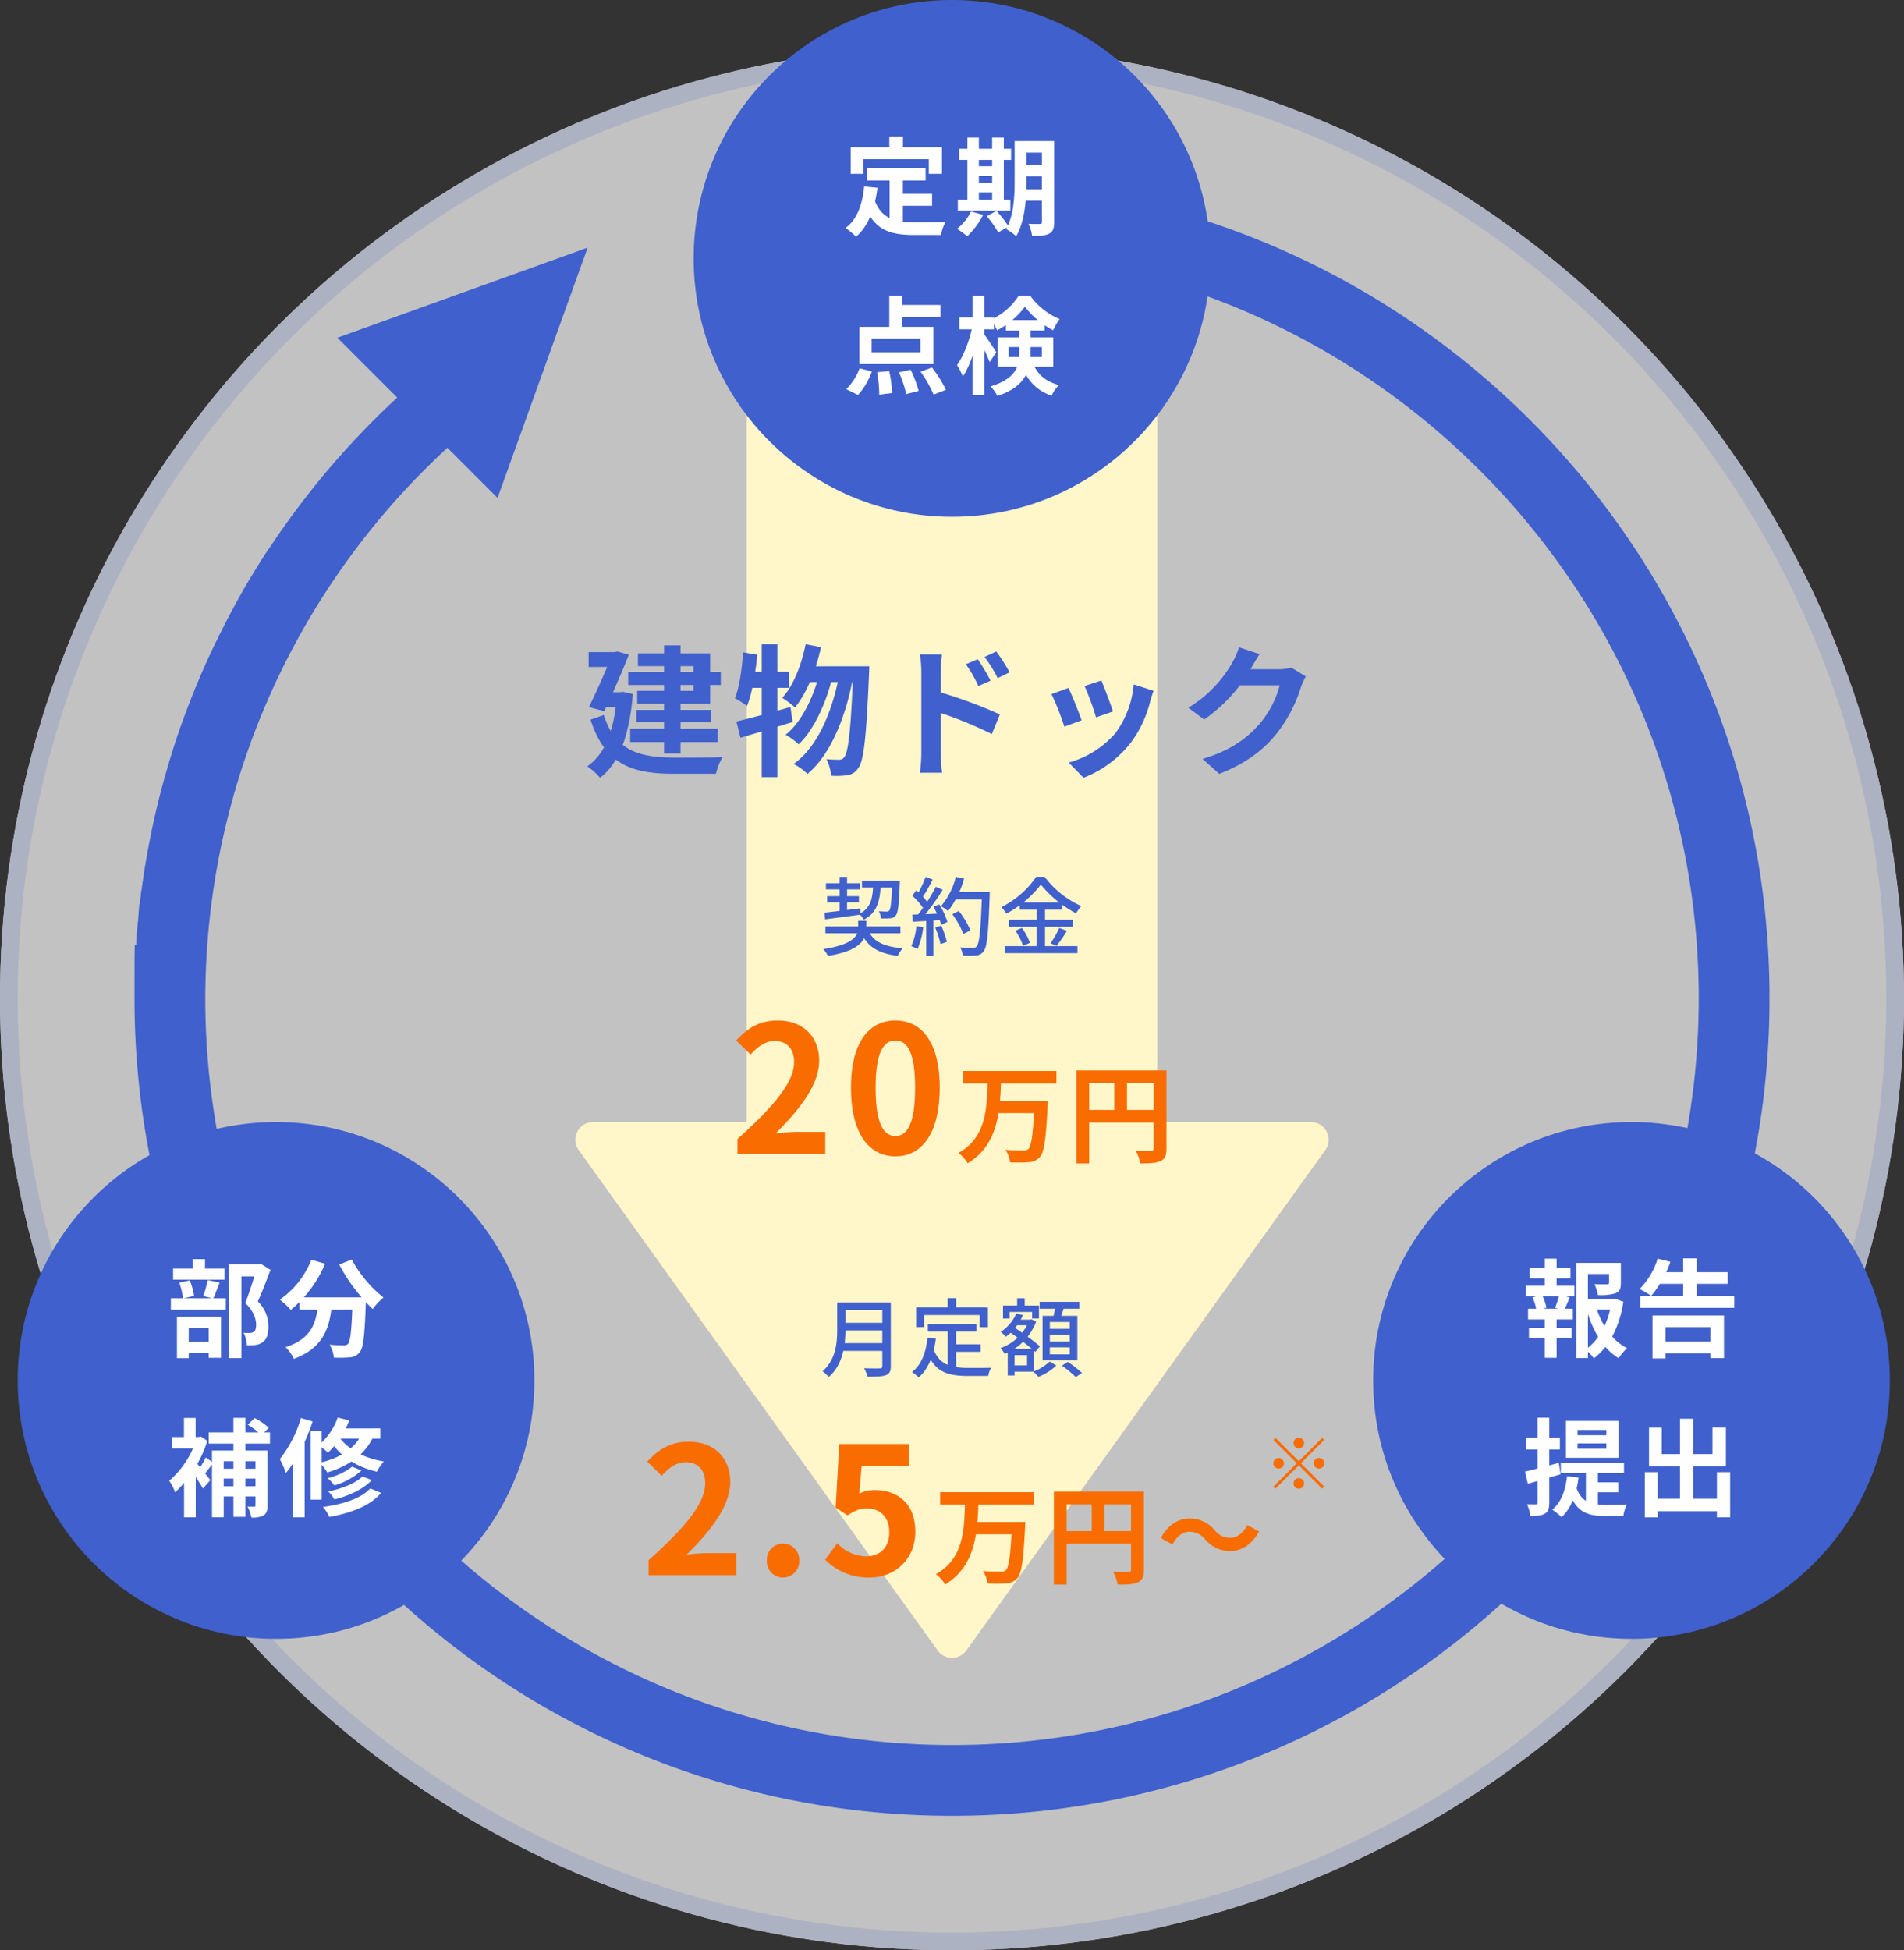
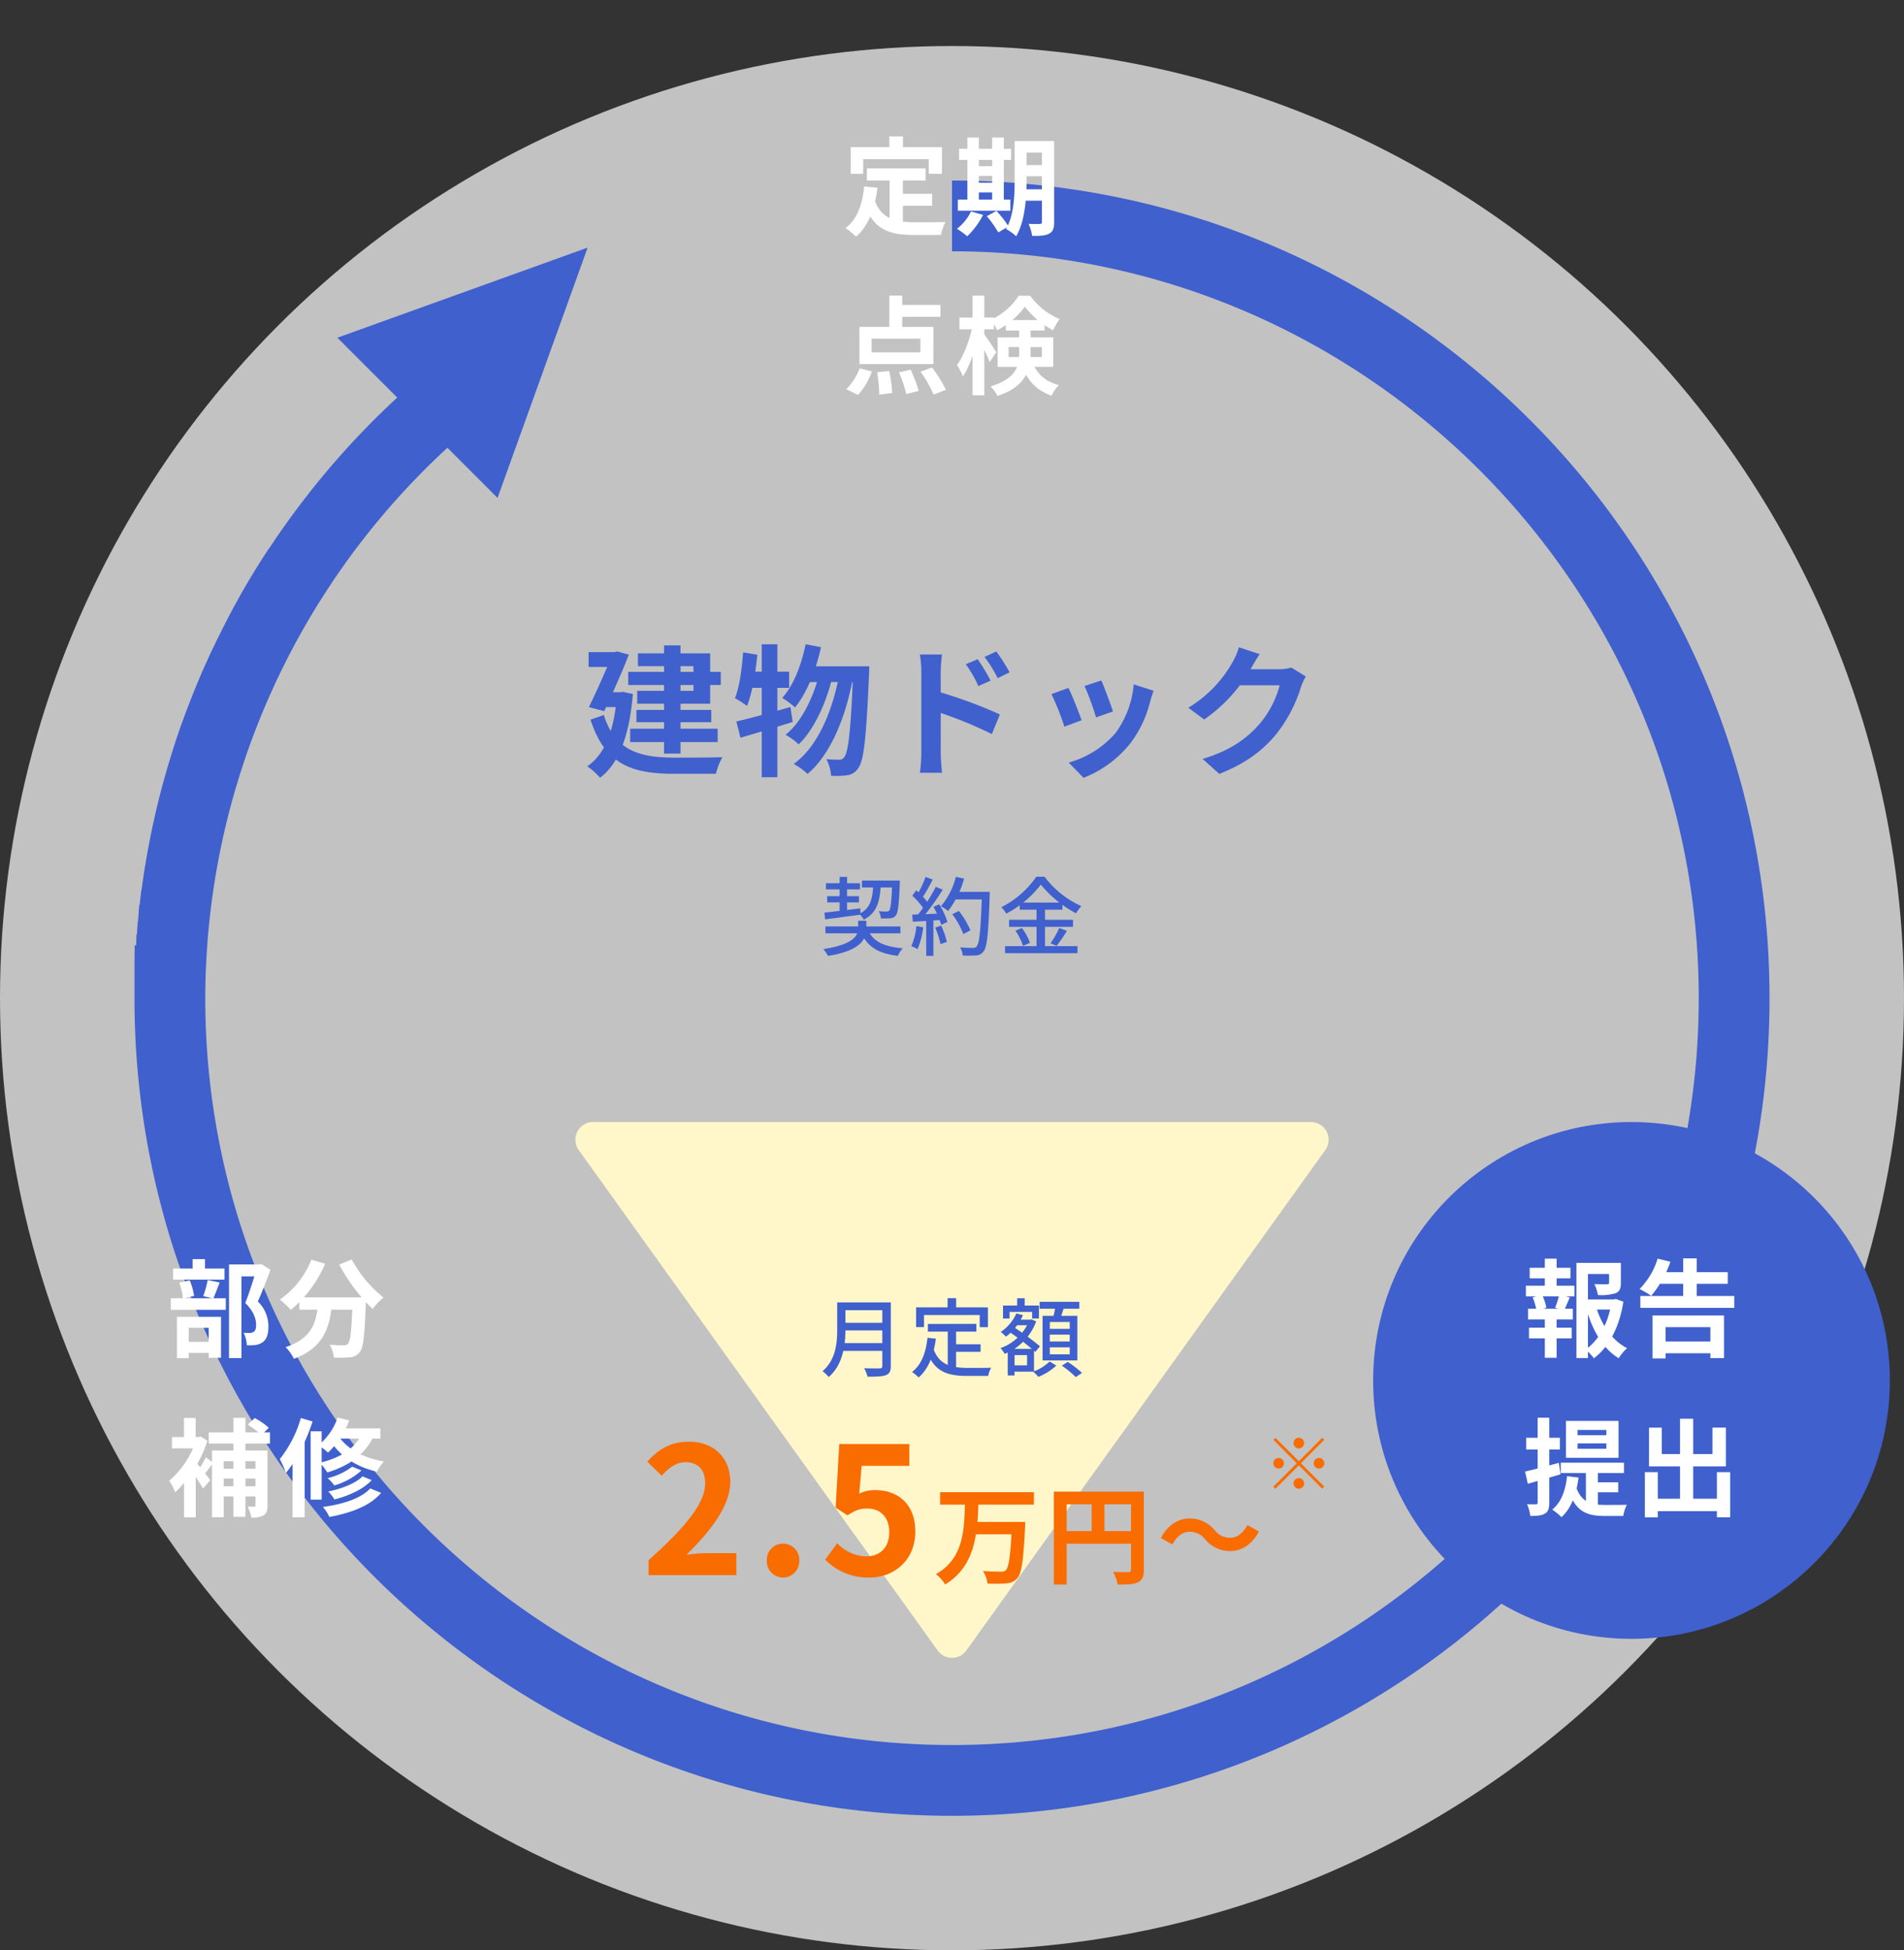
<svg xmlns="http://www.w3.org/2000/svg" width="538" height="551" viewBox="0 0 538 551">
  <rect x="0" y="0" width="538" height="551" fill="#333333" stroke="none" />
  <g id="グループ_30487" data-name="グループ 30487" transform="translate(-691 -2225)">
    <g id="楕円形_39" data-name="楕円形 39" transform="translate(691 2238)" fill="#fff" stroke="#e1e8ff" stroke-width="5" opacity="0.7">
      <circle cx="269" cy="269" r="269" stroke="none" />
-       <circle cx="269" cy="269" r="266.5" fill="none" />
    </g>
-     <rect id="長方形_34356" data-name="長方形 34356" width="116" height="217" transform="translate(902 2325)" fill="#fff7c9" />
    <path id="パス_54171" data-name="パス 54171" d="M231,0C358.578,0,462,103.422,462,231S358.578,462,231,462,0,358.578,0,231H0c0-.033,0-.071,0-.1v-.034c0-.023,0-.047,0-.07s0-.024,0-.039,0-.048,0-.066,0-.023,0-.039,0-.046,0-.069,0-.02,0-.036c0-.065,0-.142,0-.208,0-.016,0-.014,0-.029s0-.052,0-.076c0-.008,0-.028,0-.036s0-.05,0-.069v-.038c0-.023,0-.05,0-.073v-.031c0-.033,0-.069,0-.1v0c0-.033,0-.069,0-.1,0-.016,0-.019,0-.035s0-.047,0-.071v-.038c0-.019,0-.05,0-.069v-.109c0-.016,0-.016,0-.032,0-.065,0-.141,0-.206v-.211c0-.016,0-.023,0-.039s0-.048,0-.071,0-.018,0-.033c0-.065,0-.143,0-.208v-.14c0-.019,0-.05,0-.069V228.3c0-.033,0-.068,0-.1h0v-.1c0-.016,0-.014,0-.029s0-.053,0-.076c0-.008,0-.027,0-.035v-.068c0-.016,0-.025,0-.04V227.5c0-.023,0-.04,0-.064v-.045c0-.019,0-.043,0-.062v-.11c0-.016,0-.018,0-.034,0-.065,0-.141,0-.206v-.352c0-.033,0-.071,0-.1h0l0-.1v-.352c0-.065,0-.14,0-.205,0-.016,0-.019,0-.035l0-.07v-.248l0-.1v0l0-.1v-.03l0-.074v-.036l0-.071v-.033l0-.077c0-.015,0-.014,0-.029,0-.065,0-.142.005-.207v-.032l0-.073v-.036l0-.068V224.5l0-.07V224.4l0-.1h0l0-.1v-.033l0-.07v-.042l0-.062v-.042l0-.064v-.041l0-.09v-.011l0-.1V223.6l0-.069v-.038l0-.065v-.041l0-.071v-.031l0-.1v0l0-.1v-.033l0-.069v-.043l0-.062v-.04l0-.069v-.036l0-.09v-.016l0-.1v-.036l0-.07v-.036l0-.068v-.038l0-.071v-.033l0-.1h0l0-.1v-.031l0-.071,0-.04,0-.065v-.038l0-.071v-.034l0-.1v-.005l0-.1v-.033l0-.071,0-.037,0-.066,0-.039,0-.069v-.035l.009-.206v-.03l0-.073,0-.038,0-.067,0-.035,0-.072v-.033l0-.093v-.01l0-.1,0-.038,0-.067,0-.039,0-.064,0-.04,0-.069,0-.033.01-.206v-.03l0-.073,0-.038,0-.065,0-.038,0-.07,0-.034,0-.1v0l.005-.1v-.029l0-.075,0-.036,0-.065,0-.042,0-.066,0-.036,0-.1v-.006l.005-.1,0-.04,0-.062,0-.044,0-.06,0-.042,0-.065,0-.039,0-.084v-.023l.005-.095,0-.04,0-.063,0-.042,0-.062,0-.041,0-.065,0-.038,0-.087v-.015l.006-.1,0-.035,0-.067,0-.043,0-.06,0-.042,0-.063,0-.04.005-.087v-.014l.006-.1,0-.038,0-.064,0-.044,0-.057,0-.047,0-.057,0-.044,0-.08,0-.025.006-.1,0-.035,0-.067,0-.041,0-.063,0-.038,0-.068,0-.037L.479,216v-.022l.006-.1,0-.038,0-.065,0-.041,0-.061,0-.042,0-.064,0-.037.006-.089v-.013l.007-.1,0-.036,0-.066,0-.041,0-.063,0-.04,0-.063,0-.042.006-.082v-.018l.007-.1,0-.035,0-.068,0-.04,0-.061,0-.043,0-.062,0-.04.006-.081,0-.023.007-.1,0-.038,0-.063,0-.045,0-.06,0-.04,0-.068,0-.036.006-.084v-.017l.007-.1,0-.035.005-.069,0-.037,0-.066,0-.038.005-.069,0-.033.007-.093v-.009l.008-.1,0-.031.005-.071,0-.038L.7,212.92l0-.037.005-.069,0-.035.008-.1h0l.008-.1,0-.029.006-.074,0-.035.005-.067,0-.037.006-.072,0-.029.017-.206,0-.024.006-.077,0-.036.006-.068,0-.035.006-.074,0-.03.017-.2,0-.033.006-.071,0-.036.006-.067,0-.037.006-.074,0-.028.009-.1h0l.009-.1,0-.028.006-.074,0-.037.006-.067,0-.035.006-.069,0-.035.018-.2,0-.029.007-.074,0-.034.006-.066,0-.039.006-.067,0-.035.008-.09v-.012l.009-.1,0-.035.006-.065,0-.044.005-.059,0-.042.006-.063,0-.04L1,209.406l0-.019.009-.1,0-.037.006-.065,0-.04.006-.061,0-.041.006-.068,0-.033.009-.09v-.012l.01-.1,0-.032.007-.068,0-.041.006-.062,0-.039.006-.065,0-.038.008-.084,0-.016.01-.1,0-.034.007-.069,0-.037.006-.062,0-.043.006-.063,0-.037.009-.1v0l.01-.1,0-.028.007-.073,0-.035.007-.071,0-.029.008-.078,0-.027.021-.2,0-.034.007-.07,0-.035.007-.066,0-.039.007-.068,0-.033.009-.087,0-.014.01-.1,0-.032.007-.07,0-.039.007-.062,0-.041.007-.061,0-.041.009-.08,0-.019.011-.1,0-.031.008-.072,0-.035.007-.065,0-.04.007-.065,0-.037.01-.088v-.012l.011-.1,0-.033.007-.066,0-.043.007-.059,0-.041.007-.066,0-.035.01-.093v-.006l.011-.1,0-.037.007-.066,0-.039.007-.061,0-.044.007-.059,0-.042L1.5,204.5l0-.025.011-.1,0-.035.008-.066,0-.041.007-.06,0-.042.007-.061,0-.041.009-.075,0-.024.011-.1,0-.04.007-.061.005-.047.006-.052.006-.05.006-.052.006-.048.008-.066,0-.039.011-.089.005-.044.007-.057.006-.046.007-.055.005-.045.007-.059.005-.043.008-.068.005-.043.01-.082.006-.048.006-.053.006-.048.006-.052.006-.048.007-.055.006-.046.008-.065.006-.046.01-.084.005-.043.007-.058.006-.046.007-.054.006-.045.007-.059.005-.043.009-.074,0-.025.012-.1,0-.035.009-.068,0-.039.008-.06.006-.043.008-.061.005-.04.009-.073,0-.028.012-.1.005-.042.008-.058.006-.046.007-.055.006-.045.008-.058.006-.043.01-.074,0-.024.013-.1,0-.038L2,200.478l.005-.04.008-.06.006-.042.008-.062.005-.039.01-.076,0-.023.013-.1L2.062,200l.008-.062.006-.044.008-.057.006-.042.008-.061.006-.041.01-.074,0-.025.013-.1.006-.041.008-.06.006-.045.007-.053.007-.048.008-.055.006-.045.009-.068,0-.03.013-.1.005-.037.009-.063.006-.043.008-.058.006-.041.009-.063.005-.039.01-.073,0-.026.013-.1.006-.041.008-.06.006-.043.008-.058.006-.042.009-.064.005-.036L2.339,198l0-.024.014-.1.005-.037.009-.063.006-.042.008-.057.006-.043.008-.058.006-.043.011-.075,0-.022.014-.1,0-.031.01-.07.006-.038.009-.061.006-.042.009-.06L2.485,197l.011-.072,0-.027.014-.1.006-.04.009-.06.007-.045.008-.056.006-.042.009-.063.006-.038.012-.077,0-.022.015-.1.006-.038.009-.062.006-.043.008-.055.007-.046.009-.056.007-.044.01-.068,0-.03.015-.1.006-.036.01-.063.006-.042.009-.059.006-.041.009-.061.006-.04.012-.075,0-.023.015-.1.005-.033.01-.067.007-.042.008-.054.008-.048.009-.054.007-.043.011-.07,0-.028.015-.1.006-.037.01-.062.007-.043.009-.058.007-.041.01-.062.006-.038.012-.075,0-.024.015-.095.007-.043.009-.057.007-.043.009-.057.007-.043.009-.058.007-.042.011-.065L3,193.673l.015-.093.007-.042.009-.056.007-.046.009-.055.007-.044.009-.056.007-.045.011-.064.006-.034.016-.094L3.11,193l.01-.062.007-.041.009-.057.007-.045.01-.057.007-.041.011-.068.005-.032.016-.094.007-.044.009-.053.008-.048.009-.053.007-.043.01-.058.007-.042.011-.065.006-.036.015-.091.008-.045.009-.055.008-.046.009-.052.008-.048.009-.053.008-.045.011-.062.008-.045.015-.085.008-.044.01-.055.008-.046.009-.054.008-.045.009-.053.008-.048.01-.056.01-.057.013-.076.008-.045.01-.055.008-.046.009-.05.009-.051.008-.048.009-.05.01-.056.01-.058.013-.075.008-.047.009-.051.008-.048.009-.053.008-.043.01-.058.008-.042.012-.064.006-.036.016-.09.009-.048.009-.051.009-.047.009-.052.008-.047.01-.054.008-.044.011-.059.012-.067.012-.064.009-.051.009-.047.009-.051.009-.048.009-.049.009-.047.01-.054.007-.038.018-.1.009-.051.009-.047.01-.053.009-.048.009-.048.009-.051.009-.049.009-.049.01-.054.012-.066.013-.069.009-.048.009-.049.01-.052.009-.045L4,188,4,187.948l.009-.05.009-.05.015-.077.011-.06.009-.049.01-.051.009-.046.01-.053.009-.045.01-.054.009-.045.012-.061.007-.037.018-.093.008-.041.011-.058.009-.044.01-.054.009-.045.01-.054.009-.045.012-.063.007-.034.018-.093.008-.043.011-.056.009-.046.01-.05.01-.05.01-.049.009-.048.011-.058.008-.039.018-.091.009-.046.01-.051.01-.049.01-.049.009-.047.011-.054.009-.044.011-.057.014-.068.012-.061.01-.052.009-.047.01-.049.01-.048.01-.05.01-.049.01-.047.012-.059.008-.038.018-.092.009-.046.01-.052.01-.049.01-.049.009-.047.011-.054.009-.044.013-.063.007-.034.019-.094.007-.035.013-.065.008-.038.012-.058.009-.044.011-.055.009-.043.013-.064.007-.033L4.784,184l.01-.048.01-.048.011-.051.01-.047.01-.047.011-.054.009-.044.013-.06.008-.037.019-.091.01-.046.011-.052.01-.047.01-.049.01-.048.011-.052.009-.045.012-.056.013-.061.015-.072.009-.044.011-.053.01-.048.01-.048.011-.05.009-.045.012-.055.008-.04.02-.092.011-.051.011-.051.01-.046.011-.053.009-.041.012-.056.009-.041.012-.055.01-.045.016-.073.014-.067.011-.049.01-.047.011-.052.01-.045.011-.049.011-.05.011-.049.01-.046.019-.089.011-.049.011-.05.011-.049.011-.048.01-.047.011-.05.01-.047.011-.05.01-.048.017-.078.013-.059.011-.051.01-.045.012-.052.01-.046.011-.049.011-.048.011-.05.011-.05.013-.059.017-.076.01-.044.012-.055.01-.044.012-.051.011-.047.011-.051.01-.046.013-.056.01-.044.02-.087.011-.047.011-.048.012-.052.01-.046.011-.048.012-.051.011-.047.011-.049.024-.106.006-.028.012-.053.01-.045.011-.05.01-.046.012-.051.01-.045.012-.051.011-.047.016-.068.016-.07.011-.047.011-.048.012-.051.011-.046.012-.049L6,178.453l.012-.051.011-.047.014-.062.017-.075.011-.048.011-.049.012-.052.009-.04.013-.057.009-.039.013-.055.01-.043.019-.082.013-.057.012-.051L6.2,177.6l.012-.052.011-.046.011-.047.012-.051.011-.047.012-.049.025-.1.007-.03.013-.055.01-.042.013-.053.01-.041.013-.054.011-.044.012-.052.01-.042.025-.1.009-.039.013-.053.01-.043.013-.054.01-.042.012-.052.011-.043.013-.055.009-.039.019-.08.015-.062.012-.049.012-.048.012-.05.011-.044.013-.053.01-.043.013-.052.01-.041.049-.2.008-.033.015-.06.009-.036.014-.055.01-.041.014-.056.008-.034.035-.141v0l.014-.056.01-.042.013-.054.01-.039.014-.055.01-.04.014-.055.009-.037.028-.11.008-.033.013-.053.011-.043.013-.053.011-.043L7,174.325l.011-.043.014-.055.009-.034.031-.121.006-.024.014-.054.011-.042.014-.055.009-.036.015-.058.01-.038.014-.057.009-.034.028-.108.01-.038.013-.052.011-.043.014-.053.011-.044.013-.049.012-.046.014-.053.01-.037.051-.2.01-.039.014-.054.01-.038.015-.057.01-.037.015-.057.009-.036.036-.138v0l.016-.06L7.5,172.4l.015-.059.009-.035.015-.059.009-.034.016-.06.007-.028.036-.137,0-.012.014-.054.011-.041.014-.054.01-.039.015-.056.01-.038.015-.056.01-.037.03-.113.008-.03.015-.056.01-.038.015-.057.01-.038.014-.053.012-.044.014-.052.011-.04.053-.2.01-.037.015-.055.01-.038.015-.055.011-.04.015-.054.01-.038.031-.114.008-.028.014-.052.012-.043.014-.052.011-.042.014-.051.012-.043.014-.053.011-.039.026-.1.012-.044.014-.052.012-.043.015-.055.01-.037.016-.058.01-.036.016-.057.009-.033.057-.205.009-.033.016-.059.01-.035.016-.056.011-.038.016-.057.008-.03.059-.211.008-.028.017-.062.009-.031.017-.06.01-.035.016-.057.009-.034.057-.2.01-.035.016-.057.01-.035.016-.057.01-.035.017-.059.008-.028.035-.125.007-.023.014-.049.013-.047.014-.049.012-.044.015-.053.011-.039.015-.054.012-.04.032-.111.008-.026.017-.059.01-.033.017-.058.011-.037.015-.054.012-.041L8.982,167l.009-.032.058-.2.011-.039.016-.054.011-.039.016-.055.011-.038.016-.055.01-.034.041-.143h0l.016-.055.011-.039.016-.054.011-.039.016-.055.011-.038.017-.057.009-.033.059-.2.011-.036.017-.058.01-.033.017-.059.01-.035.017-.057.01-.034.036-.12.007-.023.016-.053.012-.041.015-.052.013-.043.014-.048L9.567,165l.014-.049.013-.044.038-.128,0-.006.016-.054.012-.041.015-.051.013-.042.016-.053.012-.04.016-.053.012-.038.032-.107.01-.033.016-.052.012-.041.016-.054.012-.038.016-.054.011-.038.017-.057L9.9,163.9l.043-.142v0l.016-.052.013-.043.016-.052.012-.038.017-.056.011-.037.017-.056.011-.036.038-.123.005-.017.017-.056.011-.037.017-.056.012-.038.016-.053.013-.041.017-.054.011-.034.061-.2.011-.036.016-.053.012-.039.017-.054.012-.039.017-.053.011-.036.062-.2.011-.034.017-.056.012-.037.017-.053.012-.039.017-.056.01-.031.043-.137,0-.007.016-.052.013-.043.017-.053.011-.035.018-.059.011-.034.018-.057.011-.034.064-.2.009-.03.018-.058.012-.036.017-.052.013-.042.017-.053.011-.035.064-.2.01-.033.018-.056.011-.035.018-.057.012-.037.017-.054.013-.039.035-.108.009-.029.017-.052.013-.04.017-.053.013-.04.016-.051.013-.041.017-.053.013-.04.021-.066.023-.07.015-.046.016-.049.015-.048.014-.042.017-.052.013-.041.017-.052.012-.036.065-.2.01-.03.02-.06.011-.033.018-.054.013-.04.018-.054.011-.032.065-.2.012-.036.018-.055.011-.034.019-.057.012-.036.018-.055.011-.033.066-.2.011-.034.019-.056.012-.036.018-.054.013-.038.019-.056.009-.028.067-.2.013-.038.018-.055.011-.034.02-.058.011-.034.019-.057.011-.031.066-.2.012-.036.018-.054.013-.039.017-.05.015-.044.017-.051.012-.035.067-.2.011-.032.019-.057.011-.033.02-.058.011-.034.02-.058.009-.027.072-.212.008-.022.022-.065.008-.024.022-.064.008-.025.023-.068,0-.007.077-.223.01-.029.02-.059.01-.03.021-.06.011-.03.021-.061.008-.023.075-.216.007-.02.022-.064.01-.028.02-.058.012-.034.02-.058.008-.024.073-.209.01-.029.02-.058.011-.032.02-.057.012-.035.02-.056.01-.029.071-.2.011-.032.02-.057.012-.034.02-.055.013-.036.02-.057.01-.029.071-.2.012-.033.02-.056.011-.032.021-.058.011-.032.021-.059.01-.028.073-.2.01-.029L13.5,153l.011-.032.02-.055.014-.038.02-.055.01-.027.074-.207.01-.027.021-.059.011-.03.021-.057.013-.035.02-.056.011-.029.072-.2.012-.034.02-.056.012-.034.02-.055.013-.036.02-.055.012-.034.068-.186.017-.045.017-.047.015-.041.019-.052.014-.037.02-.054.012-.033.074-.2.01-.026.022-.059.012-.033.02-.053.015-.04.019-.052.012-.034.072-.195.013-.034.02-.054.013-.036.021-.056.012-.032.022-.058.01-.026.077-.206.01-.027.022-.059.012-.031.021-.056.012-.033.022-.058.01-.026.078-.208.009-.023.024-.063.009-.025.024-.064.009-.024.024-.064.007-.018.079-.21.011-.028.022-.058.013-.033.02-.053.014-.038.021-.055.01-.027.077-.2.011-.029.021-.056.013-.034.021-.056.013-.033.022-.057.01-.027.077-.2.012-.032.022-.056.013-.033.021-.055.013-.034.022-.058.01-.025.076-.2.015-.039.02-.051.015-.037.021-.055.013-.033.022-.055.013-.032.077-.2.011-.027.023-.059.012-.031.022-.056.013-.034.022-.056.011-.027.078-.2.013-.033.022-.055.013-.033.022-.057.013-.033.022-.056.011-.029.078-.2.012-.029.023-.058.012-.031.022-.056.013-.034.022-.057.011-.027.079-.2.012-.031.023-.057.012-.03.024-.059.012-.029.023-.058.011-.029.08-.2.011-.026.023-.056.014-.035.021-.051.015-.038.022-.054.011-.027.082-.2.01-.025.023-.057.013-.032.023-.056.013-.033.023-.057.011-.028.079-.194.014-.034.022-.054.014-.036.021-.052.014-.035.023-.056.011-.027.077-.189.017-.041.021-.051.014-.035.022-.054.014-.035.022-.053.013-.033.082-.2.009-.022.025-.062.011-.027.024-.057.014-.034.023-.055.013-.032.081-.195.012-.029.023-.056.013-.031.023-.057.014-.033.023-.055.013-.031.08-.193.013-.032.023-.055.014-.034.022-.052.015-.036.023-.054.012-.029.08-.19.016-.038.021-.051.015-.035.023-.055.015-.035.022-.053.016-.037.021-.051,0-.006.053-.125.016-.039.021-.049.018-.042.019-.045.019-.045.02-.046.016-.039.079-.186.014-.033.022-.052.015-.036.023-.053.015-.035.023-.054.013-.031.084-.2.011-.025.024-.057.013-.031.024-.056.013-.031.025-.059.009-.022.085-.2.015-.034.023-.054.014-.031.024-.057.013-.03.025-.057.012-.027.089-.207.007-.017.027-.062.011-.025.025-.059.012-.029.026-.06.008-.019.091-.21.009-.022.026-.06.011-.026.025-.058.013-.03.025-.058.01-.022.09-.2.01-.023.026-.06.012-.026.025-.058.013-.03.026-.059.009-.022.09-.2.011-.025.027-.06.011-.024.027-.061.012-.026.026-.06.011-.024.09-.2.011-.024.026-.059.012-.027.025-.057.014-.031.026-.058.009-.021.094-.211.008-.017.027-.06.012-.026.026-.059.012-.027.028-.062.006-.014.1-.215.008-.018.028-.062.011-.024.027-.06.012-.026.028-.061.008-.018.088-.2.017-.038.023-.05.016-.035.024-.053.015-.034.024-.054.013-.029.089-.2.011-.024.027-.059.013-.028.025-.054.016-.035.025-.054.012-.026.09-.2.013-.028.026-.056.013-.029.026-.057.014-.03.026-.057.011-.024.093-.2.01-.021.028-.061.011-.024.027-.059.012-.027.028-.061.008-.018.095-.2.011-.024.028-.061.01-.022.029-.063.01-.022.029-.063.007-.016.1-.21.009-.02.027-.059.013-.028.025-.053.016-.035.025-.054.012-.026.093-.2.011-.023.027-.057.013-.028.027-.057.013-.029.027-.058.01-.022.1-.2.01-.021.028-.059.013-.027.027-.057.013-.027.029-.061.008-.017.1-.2.014-.029.026-.055.014-.028.027-.057.014-.03.027-.056.011-.024.1-.2.011-.022.028-.06.012-.026.027-.056.014-.03.028-.058.009-.019.1-.205.01-.021.028-.058.012-.026.028-.058.013-.028.027-.057.011-.023.1-.2.01-.021.029-.059.013-.027.027-.055.015-.031.028-.057.01-.021.095-.2.015-.03.027-.055.013-.027.028-.058.013-.028.028-.057.012-.024.1-.2.009-.018.03-.062.011-.023.028-.057.015-.03.028-.057.01-.02.1-.207.008-.016.03-.06.012-.025.029-.059.013-.026.029-.059.01-.02.1-.2.01-.019.029-.059.013-.026.028-.056.014-.028.028-.057.011-.023.1-.194.015-.029.027-.053.015-.031.027-.055.014-.029.029-.057.01-.02.105-.21.005-.011.031-.063.011-.022.029-.058.014-.027.029-.058.011-.022.1-.2.011-.022.028-.057.014-.027.028-.056.015-.03.028-.055.013-.026.1-.192.013-.026.028-.056.014-.029.028-.055.015-.03.028-.056.012-.024.1-.2.012-.023.029-.057.013-.026.029-.057.014-.028.028-.056.014-.027.1-.192.013-.025.028-.055.016-.031.026-.05.019-.037.025-.05.015-.03.1-.193.011-.022.029-.057.014-.027.028-.055.015-.029.029-.056.011-.022.106-.2.007-.014L25.7,125l.012-.022.031-.06.011-.022.033-.064,0-.006.11-.212.01-.019.031-.059.012-.024.031-.059.012-.023.031-.06.01-.018.111-.213,0-.006.034-.064.01-.02.03-.058.015-.029.029-.055.012-.023.1-.2.012-.023.029-.056.014-.027.03-.056.014-.027.03-.057.011-.021.1-.2.012-.023.029-.055.015-.029.028-.053.016-.03.029-.055.012-.022.1-.192.014-.027.029-.054.015-.028.029-.055.015-.028.029-.054.015-.028.1-.19.012-.023.029-.055.016-.031.027-.05.018-.034.027-.051.015-.028.1-.192.012-.022.029-.053.016-.03.029-.053.016-.03.029-.054.014-.026.1-.187.015-.027.028-.052.018-.033.026-.048.019-.035.028-.051.016-.03.028-.052.011-.02.055-.1.022-.041.025-.045.02-.036.027-.05.018-.034.027-.05.017-.032.028-.052v0l.074-.136.01-.018.031-.057.015-.028.028-.051.018-.034.028-.051.016-.029.1-.183.016-.03.028-.05.017-.032.029-.053.016-.03.029-.054.014-.025.108-.2.009-.017.032-.058.014-.026.03-.054.015-.028.032-.057.009-.017.111-.2.011-.02.033-.059.011-.02.034-.061.012-.021.033-.059.011-.019.11-.2.012-.021.03-.054.018-.031.027-.048.02-.036.027-.049.017-.029.1-.185.014-.026.029-.052.017-.03.029-.052.017-.03.029-.052.016-.029.03-.054,0-.007.07-.124.014-.025.031-.056.015-.026.031-.054.015-.027.032-.056.012-.02.107-.188.017-.029.03-.053.015-.027.032-.056.015-.026.031-.055.013-.023.112-.2.009-.016.031-.055.017-.029.028-.05.019-.033.029-.051.016-.028.1-.183.016-.027.029-.051.017-.03.029-.051.018-.032.029-.051.016-.028.1-.182.016-.028.03-.052.017-.03.029-.051.017-.03.031-.054.013-.022.034-.058h0l.073-.125.017-.03.03-.052.016-.028.032-.054.016-.027.031-.054.014-.025.109-.187.014-.024.03-.052.017-.03.028-.049.02-.035.029-.049.016-.028.108-.184.015-.026.029-.05.018-.031.029-.05.018-.031.03-.051.017-.029.03-.052.011-.019.064-.11.016-.028.03-.05.019-.032.028-.048.02-.034.03-.05.016-.027.032-.054.008-.013.063-.107.022-.037.028-.047.019-.031.031-.052.017-.029.031-.052.016-.028.031-.053.006-.01.072-.121.013-.023.032-.054.016-.028.029-.048.022-.037.028-.047.019-.031.03-.05.008-.014.065-.109.02-.034.028-.047.02-.033.029-.048.021-.035.028-.048.019-.032.03-.049.014-.023.06-.1.02-.034.028-.047.021-.034.027-.046.022-.036.029-.048.019-.031.029-.049.02-.033.051-.084.025-.041.027-.044.021-.035.029-.047.022-.036.027-.045.025-.041.024-.04.036-.06.035-.057.025-.042.026-.043.024-.04.024-.039.028-.046.023-.038.027-.044.024-.039.024-.039.049-.081.023-.038.026-.042.024-.039.027-.044.023-.038.027-.044.023-.037.027-.044.022-.037.053-.087.02-.032.03-.049.019-.031.029-.047.021-.035.029-.047.02-.033.029-.047.026-.043.043-.07.027-.045.026-.043.022-.036.029-.047.022-.035.029-.046.021-.034.028-.046.022-.036.056-.09.017-.028.032-.051.019-.03.028-.046.024-.039.026-.043.024-.038.027-.043.02-.032.054-.087.023-.036.027-.043.023-.037.028-.044.023-.037.028-.044.023-.038.026-.042.046-.073.022-.036.031-.05.024-.038.027-.043.025-.04.026-.041.026-.042.025-.04.025-.04.031-.05.042-.067.026-.041.028-.045.021-.034.029-.047.023-.037.027-.043.026-.041.025-.039.039-.061.033-.052.027-.043.027-.042.025-.04.025-.039.027-.043.026-.04.024-.038.027-.043.023-.037.051-.081.024-.038.027-.042.024-.038.027-.043.025-.04.026-.04.028-.044.023-.037.049-.077.018-.028.034-.053.023-.036.03-.046.022-.035.03-.046.024-.037.031-.048.02-.031.051-.079.013-.02.041-.063.018-.028.033-.051.023-.036.03-.047.022-.034.033-.052.019-.03.05-.078.019-.029.032-.05.025-.039.029-.044.022-.034.031-.048.023-.035.032-.049.02-.031.042-.066.027-.042.034-.052.021-.032.031-.048.023-.036.031-.048.022-.033.033-.052.019-.03.051-.079.013-.02.039-.06.022-.033.032-.048.022-.033.032-.048.023-.035.031-.047.022-.033.042-.065.028-.042.033-.05.024-.036.028-.043.026-.04.029-.044.023-.034.034-.052.018-.028.052-.079.011-.017.042-.063.019-.029.035-.054.018-.028.035-.054.02-.03.037-.055L38,104.02l.052-.079.015-.023.039-.059.02-.03.033-.05.023-.034.032-.048.022-.033.034-.052.019-.028.052-.079.015-.022.038-.058.023-.034.031-.047.022-.034.031-.047.023-.035.035-.053.017-.025.053-.08.01-.015.044-.066.018-.028.034-.051.022-.033.034-.051.02-.03.037-.056.017-.025.053-.08.011-.016.042-.063.022-.033.034-.05.019-.028.037-.055.018-.027.041-.061.013-.019.054-.08.011-.016.044-.066.017-.025.037-.055.02-.03.035-.052.019-.029.038-.057.016-.024.054-.08.007-.01.048-.07.017-.026.038-.056.018-.026.037-.054.02-.029.039-.058.014-.021.055-.081,0-.007.051-.074.014-.021.039-.057.021-.031.035-.051.02-.029.041-.061.012-.018.056-.082,0-.006.05-.074.017-.025.039-.057.016-.023.04-.058.018-.026.04-.059.015-.021.055-.079.01-.015.045-.066.018-.026.036-.053.022-.031.035-.051.02-.029.041-.059.014-.02.056-.082h0l.054-.078.017-.025.038-.055.019-.027.038-.055.018-.026.042-.061.013-.018.113-.163.012-.017.043-.062.017-.025.04-.057.017-.024.044-.063.011-.016.057-.081,0-.007.05-.071.019-.027.038-.054.018-.026.04-.057.017-.024.044-.063.012-.017.056-.08.008-.011.049-.069.016-.023.04-.057.019-.027.039-.056.017-.025.044-.063.012-.016.114-.162.013-.018.043-.062L42,98.155l.041-.058.017-.024.046-.066.009-.013.115-.163.014-.019.041-.058.019-.027.039-.056.017-.024.045-.064.011-.016.114-.161.014-.019.044-.061.015-.021.044-.062.014-.02.048-.068.009-.012.058-.082,0,0,.054-.076.013-.019.043-.06.017-.024.04-.057.018-.025.045-.063.011-.015.058-.082h0l.056-.078.016-.023.04-.055.02-.028.037-.051.022-.031.038-.053.017-.024.057-.08h0l.056-.078.014-.019.042-.058.019-.026.041-.057.016-.022.048-.067.008-.012.116-.161.015-.021.043-.06.015-.02.045-.063.013-.018.05-.069.008-.01.118-.163.01-.014.047-.065.016-.022.044-.061.013-.018.051-.07.006-.009.119-.163.008-.011.05-.068.012-.017.048-.065.012-.016.055-.075,0,0,.121-.165.007-.01.049-.067.015-.021.045-.062.013-.018.052-.071.005-.007.12-.163.009-.013.05-.068.011-.015.049-.067.011-.015.056-.075,0,0,.121-.164.008-.011.05-.067.013-.018.048-.064.012-.016.055-.074,0,0,.122-.164.005-.007.054-.073.009-.012.051-.069.01-.013.241-.323.009-.012.053-.071.008-.01.059-.079h0l.123-.163.008-.011.052-.069.009-.013.052-.069.009-.012.184-.244h0l.058-.077.009-.012.053-.07.008-.01.184-.243,0-.005.057-.075.007-.009.053-.069.011-.015.058-.076h0l.125-.164,0,0,.054-.071.015-.019.048-.063.011-.015.057-.075,0,0,.124-.162.007-.009.055-.071.007-.01.056-.073.006-.008.187-.243,0,0,.056-.073.011-.014.052-.067.009-.012.186-.241,0,0,.058-.075.008-.011.053-.069.01-.012.249-.321.005-.007.06-.077,0,0,.191-.245h0l.062-.079,0,0,.061-.078,0,0,.254-.324,0-.006.06-.077,0,0,.256-.325,0,0,.063-.08v0l.256-.324,0,0c.215-.272.429-.541.645-.812h0l.064-.08h0l.325-.405h0l.26-.324h0A232.348,232.348,0,0,1,94.557,44.582l11.825,16.129A211.926,211.926,0,0,0,20,231c0,116.346,94.654,211,211,211s211-94.654,211-211S347.346,20,231,20V0Z" transform="translate(729 2276)" fill="#3f60cd" />
-     <circle id="楕円形_36" data-name="楕円形 36" cx="73" cy="73" r="73" transform="translate(887 2225)" fill="#3f60cd" />
    <circle id="楕円形_37" data-name="楕円形 37" cx="73" cy="73" r="73" transform="translate(1079 2542)" fill="#3f60cd" />
-     <circle id="楕円形_38" data-name="楕円形 38" cx="73" cy="73" r="73" transform="translate(696 2542)" fill="#3f60cd" />
    <path id="パス_54214" data-name="パス 54214" d="M-24.055-16.426V-13H-7.46v-3.427Zm8.3,7.187v3.374H-5.63V-9.239Zm-1.884-5.2V-.4l3.755.461v-14.5Zm-7.174,3.11C-25.337-6.158-26.826-1.982-30.089.41a21.274,21.274,0,0,1,2.973,2.465c3.43-2.947,5.28-7.708,6.056-13.825ZM-21.9-7.571l-2.943.982c2.58,7.571,7.252,8.975,14.188,8.975h7.54A12.089,12.089,0,0,1-1.832-1.276c-2.03.07-7.019.07-8.632.07C-15.79-1.229-20.007-2.068-21.9-7.571Zm4.191-17.874v5.47h3.849v-5.47Zm-10.921,3.021v7.539h3.544V-19.02H-6.553v4.135h3.708v-7.539Zm47.826-1.722v3.257h7.757v-3.257Zm0,6.779V-14.2h7.757v-3.163Zm-.013,6.859V-7.3h7.79v-3.21ZM25.4-24.146V-1.331c0,.457-.157.6-.6.607s-1.9.03-3.181-.047a12.309,12.309,0,0,1,1.022,3.417c2.254.023,3.784-.07,4.835-.648,1.058-.554,1.391-1.529,1.391-3.282V-24.146Zm-7.7,0v11.027c0,4.286-.176,9.97-2.428,13.835a12.41,12.41,0,0,1,2.856,2.038c2.546-4.26,2.946-11.139,2.946-15.873V-24.146ZM2-21.958v3.14H16.7v-3.14ZM5.917-17.05v2.742h7.157V-17.05Zm.007,4.666v2.749h7.157v-2.749ZM1.645-7.621v3.14h14.84v-3.14ZM4.357-25.148V-6.485H7.591V-25.148Zm6.987,0V-6.485h3.3V-25.148ZM5.376-4.267A13.906,13.906,0,0,1,1.407.641,21.056,21.056,0,0,1,4.293,2.749,22.139,22.139,0,0,0,8.78-3.284ZM9.827-2.914a29.21,29.21,0,0,1,3.244,4.573L15.98-.031a30.909,30.909,0,0,0-3.415-4.39ZM-17.717,19.508V29.933h3.655V19.508Zm-5,12.175H-8.932v3.858H-22.721Zm-3.437-3.334V38.869h20.9V28.35Zm10.126-6.191v3.357H-3.272V22.159Zm-5.134,19a41.281,41.281,0,0,1,.613,6.335l3.645-.454a39.141,39.141,0,0,0-.837-6.215Zm6.17.03a34.628,34.628,0,0,1,2.066,6.148l3.514-.9a34.778,34.778,0,0,0-2.29-5.988Zm6.1-.183a33.7,33.7,0,0,1,3.7,6.478l3.471-1.356a36.117,36.117,0,0,0-3.933-6.3Zm-17.213-.942a16.549,16.549,0,0,1-3.772,5.893l3.331,1.624a19.593,19.593,0,0,0,3.9-6.644ZM2.1,25.707v3.334H11.87V25.707Zm3.694-6.2V47.672H9.119V19.508Zm0,8.5c-.726,3.811-2.444,8.5-4.374,11.131a19.741,19.741,0,0,1,1.649,3.217c2.137-3.08,3.9-8.893,4.745-13.663Zm3.173,2.263-1.423,1.52a65.465,65.465,0,0,1,3.111,6.5L12.511,35.5C12.028,34.7,9.626,31.059,8.969,30.272Zm6.246-3.848v2.953H26.173V26.424Zm5.378-3.779a23.723,23.723,0,0,0,7.978,6.661,18.129,18.129,0,0,1,1.85-3.16,19.406,19.406,0,0,1-8.315-6.594H18.844a18.544,18.544,0,0,1-7.8,6.757,14.77,14.77,0,0,1,1.693,3.007A22.479,22.479,0,0,0,20.594,22.645ZM16,34.04h9.379v2.826H16ZM12.883,31.3v8.34H28.619V31.3Zm6.088-3V35.86c0,3.532-.789,7.054-8.06,9.313a12.114,12.114,0,0,1,1.927,2.679c7.96-2.566,9.373-7.458,9.373-11.892V28.295Zm3.466,9.547-3.033.648c2.041,5.716,4.852,7.829,8.747,9.329a8.3,8.3,0,0,1,2.074-2.993C26.8,43.787,24.308,42.358,22.437,37.841Z" transform="translate(960 2289)" fill="#fff" />
    <path id="パス_54215" data-name="パス 54215" d="M-91.494-26.179v3.7h26.162v-3.7Zm2.329,10.746v3.469h21.139v-3.469Zm-1.769,5.306v3.781h24.722v-3.781Zm9.568-23.542V-3.1h4.655V-33.669Zm-7.378,2.25v3.625h15.686v6.962H-88.947V-17.2h20.606v-14.22Zm-13.943-.345v4.2h8.443v-4.2Zm6.769,0v.49c-1.373,3.543-4.278,10.122-6.682,15.061l4.334,1.118c2.342-4.988,5.136-11.242,6.945-15.96l-3.274-.89-.708.182ZM-98.635-20.44l-.132,4.2H-92.8v-4.2Zm3.943,0v.859C-95.442-9.413-98.1-2.946-103.051.507a17.634,17.634,0,0,1,3.6,3.229C-94.27-.176-91.17-7.846-90.176-19.928l-2.8-.614-.81.1ZM-98.386-14l-3.755,1.322C-97.987.243-90.084,2.607-78.493,2.607H-66.7a16.472,16.472,0,0,1,1.848-4.686c-2.942.125-11.1.125-13.513.125C-87.835-1.985-95.146-3.618-98.386-14Zm57.03-19.992c-1.2,5.928-3.438,11.657-6.615,15.158a27.607,27.607,0,0,1,3.621,2.694c3.262-4.014,5.87-10.344,7.337-17.02Zm13.442,6.233v1.046c-.634,17-1.4,23.214-2.517,24.6a1.655,1.655,0,0,1-1.444.747,33.83,33.83,0,0,1-3.606-.169,12.827,12.827,0,0,1,1.327,4.7,21.883,21.883,0,0,0,4.56-.152A4.3,4.3,0,0,0-26.457.946c1.533-2.014,2.252-8.575,3.011-26.534.04-.583.071-2.168.071-2.168Zm-12.238,0-2.17,4.445h16.453v-4.445Zm2.824,1.443c-1.55,6.718-5.046,14.25-9.7,17.908a17.36,17.36,0,0,1,3.692,2.7c4.354-4.067,7.9-12.014,9.494-18.9Zm5.559.468c-1.844,10.26-5.98,20.689-12.971,25.689A16.507,16.507,0,0,1-40.834,2.65c6.63-5.5,10.851-16.386,12.775-26.789ZM-60.926-12.169l1.158,4.6c4.223-1.249,9.7-2.875,14.748-4.462l-.628-4.223C-51.165-14.688-57.037-13.053-60.926-12.169Zm7.167-21.8V3.58h4.414V-33.971Zm-5.264,2.28c-.35,4.737-1.021,9.741-2.3,12.958a26.72,26.72,0,0,1,3.406,2.174c1.435-3.591,2.382-9.174,2.906-14.472Zm1.094,5.446-.891,4.57h12.8v-4.57Zm65.2-3.521L3.91-28.341a34.528,34.528,0,0,1,3.538,6.165l3.46-1.527A59.486,59.486,0,0,0,7.268-29.766Zm5.242-2.183L9.193-30.4a36.907,36.907,0,0,1,3.711,6l3.366-1.652A50.411,50.411,0,0,0,12.511-31.949ZM-8.667-3.259a42.357,42.357,0,0,1-.4,5.574h6.254C-3,.69-3.184-2.109-3.184-3.259c0-2.962-.009-18.569-.009-22.99a46.187,46.187,0,0,1,.356-4.83H-9.086a27.59,27.59,0,0,1,.418,4.83Zm4.3-17.461v5.751A117.423,117.423,0,0,1,11.262-8.611l2.267-5.546A132.665,132.665,0,0,0-4.369-20.72ZM42.2-23.755l-4.748,1.563a74.18,74.18,0,0,1,3.25,8.863l4.779-1.666C44.912-16.822,42.952-22.048,42.2-23.755Zm14.762,2.91-5.617-1.8A27.082,27.082,0,0,1,46.232-8.938,27.035,27.035,0,0,1,32.973-.556l4.2,4.294A31.349,31.349,0,0,0,50.548-6.207a32.241,32.241,0,0,0,5.466-11.7C56.25-18.712,56.494-19.558,56.958-20.845Zm-24.05-.8-4.8,1.737A75.007,75.007,0,0,1,31.75-10.7l4.873-1.813C35.841-14.75,33.913-19.6,32.907-21.648Zm67.068-3.231-4.1-2.521a12.245,12.245,0,0,1-3.476.467H80.97l-1.843,4.539H92.6a28.059,28.059,0,0,1-5.676,10.9C83.439-7.53,78.98-4.05,70.806-1.586l4.731,4.223C83.048-.338,87.87-4.01,91.662-8.655a40.76,40.76,0,0,0,6.982-13.358A16.134,16.134,0,0,1,99.975-24.879ZM86.933-31.2l-5.857-1.924a18.6,18.6,0,0,1-1.8,4.188A34.97,34.97,0,0,1,66.78-16.056l4.481,3.327a44.6,44.6,0,0,0,13.219-14.4C84.956-27.987,85.98-29.8,86.933-31.2Z" transform="translate(960 2441)" fill="#3f60cd" />
    <path id="パス_54221" data-name="パス 54221" d="M-13.778-13.888v2.859h9.16v-2.859Zm-1.79-10.331V2.675h3.263V-21.073h7.778v-3.146Zm9.238,0v5.612c0,.33-.137.4-.6.433-.44.013-2.1.013-3.558-.047a11.92,11.92,0,0,1,1,3.093A14.036,14.036,0,0,0-4.5-15.635c1.181-.484,1.5-1.376,1.5-2.908v-5.676ZM-9.994-11.773l-2.712.685C-11.009-5.1-8.068.035-3.613,2.725A13.334,13.334,0,0,1-1.248-.121C-5.486-2.26-8.511-6.8-9.994-11.773Zm4.343-2.115v.7C-6.41-7.741-8.9-2.57-13.006.3a11.507,11.507,0,0,1,2.368,2.449C-6.129-.6-3.364-6.412-2.291-13.24l-2.151-.778-.584.13Zm-23.114-8.936v2.983H-17.23v-2.983Zm-.2,16.923v3.023H-16.9V-5.9Zm-.874-11.876v3.023h13.715v-3.023Zm.614,6.525v3.023h12.661v-3.023ZM-24.487-25.4v8.75h3.327V-25.4Zm0,15.4v12.6h3.327V-10Zm4.067-5.2a26.18,26.18,0,0,1-1.168,3.668l2.558.715c.473-.936.992-2.285,1.592-3.644Zm-7.513.731a15.162,15.162,0,0,1,1.069,3.728l2.816-.785a13.393,13.393,0,0,0-1.216-3.621ZM2.5-14.858v3.35H29.05v-3.35Zm5.008-6.73v3.28H27.2v-3.28ZM7.815-2V1.325H24.079V-2Zm6.791-23.49v12.668h3.819V-25.492ZM5.935-9.359V2.784H9.629V-6.055H22.288V2.69H26.14V-9.359ZM7.385-25.416a20.907,20.907,0,0,1-5.1,8.588,26.255,26.255,0,0,1,3.29,1.921,30.072,30.072,0,0,0,5.42-9.62ZM-15.24,26.792H-7.1v1.5H-15.24Zm0-3.8H-7.1v1.492H-15.24Zm-3.274-2.555v10.41h14.86V20.441Zm-1.471,11.806v2.906H-2.117V32.247Zm7.105,1.58v10.75l3.391,1.463V33.827Zm-2.753,5.309-2.168.728c1.9,6.341,5.394,7.428,10.256,7.428H-2.31a10.554,10.554,0,0,1,.992-3.163c-1.318.047-5.06.047-6.078.047C-11.093,44.176-14.135,43.6-15.632,39.136Zm5.215-1.352V40.6h6.668V37.784Zm-7.789-1.735c-.44,4.091-1.693,7.448-4.192,9.44a19.772,19.772,0,0,1,2.639,2.138c2.65-2.447,4.169-6.314,4.81-11.184Zm-11.869-1.312.781,3.457c2.7-.753,6.088-1.736,9.242-2.682l-.478-3.233C-23.993,33.215-27.627,34.2-30.074,34.738Zm.313-9.535v3.31h9.532V25.2Zm3.241-5.665V43.467c0,.4-.127.523-.493.523s-1.409.007-2.495-.023a12.534,12.534,0,0,1,.922,3.32c1.93.007,3.254-.117,4.162-.688.921-.548,1.191-1.456,1.191-3.109V19.538ZM5.535,42.412v3.521H26.041V42.412Zm8.171-22.592V44.58h3.732V19.819ZM3.775,34.91V47.692H7.429V34.91Zm20.359,0V47.665h3.748V34.91ZM4.955,22.348V33.292H26.682V22.325h-3.8V29.8H8.563V22.348Z" transform="translate(1152 2606)" fill="#fff" />
    <path id="パス_54222" data-name="パス 54222" d="M-13.286-23.772V2.692h3.514V-20.4h5.241v-3.374Zm-15.8,1.171v3.123h14.511V-22.6Zm-.643,8.384v3.257h15.533v-3.257Zm6.153-11.057v4.628h3.5v-4.628Zm-3.781,6.629A18.207,18.207,0,0,1-26.3-14.155l3.14-.731A17.761,17.761,0,0,0-24.39-19.27Zm8.05-.737a31.44,31.44,0,0,1-1.258,4.547l2.822.7c.539-1.149,1.145-2.851,1.805-4.523ZM-26.774-1.9V1.22H-17.5V-1.9ZM-28-8.977V2.715h3.327V-5.861h5.636V2.605h3.491V-8.977ZM-5.473-23.772v1.256c-.655,2.1-2.041,6.745-3.229,9.64,2.42,2.332,3.062,4.508,3.068,6.146,0,1.03-.193,1.712-.716,2.028a2.174,2.174,0,0,1-1.1.28,12.92,12.92,0,0,1-1.706-.043,8.7,8.7,0,0,1,.9,3.527,17.436,17.436,0,0,0,2.382-.07,4.632,4.632,0,0,0,2.071-.774c1.147-.794,1.648-2.261,1.648-4.48a9.745,9.745,0,0,0-3-7.052c1.175-2.559,2.507-6.022,3.577-8.946L-4.224-23.9l-.554.13Zm12.068,9.3v3.491H22.819V-14.47Zm15.045,0v.655c-.269,8.333-.605,11.713-1.3,12.466a1.5,1.5,0,0,1-1.226.43c-.737,0-2.305-.03-3.977-.17a8.5,8.5,0,0,1,1.189,3.638,31.486,31.486,0,0,0,4.559-.084,3.687,3.687,0,0,0,2.756-1.456c1.033-1.237,1.4-4.808,1.726-13.92.03-.454.053-1.559.053-1.559ZM9.974-25.1a24.939,24.939,0,0,1-8.9,11.266,25.932,25.932,0,0,1,3.1,2.9,34.347,34.347,0,0,0,9.691-13.037Zm11.429-.06L17.861-23.75A49.1,49.1,0,0,0,27.3-11.183a18.177,18.177,0,0,1,3.06-3.247A34.809,34.809,0,0,1,21.4-25.156Zm-9.46,11.715C11.463-8.12,10.759-3.049,2.7-.406a12.04,12.04,0,0,1,2.348,3.3C14-.44,15.292-6.7,15.868-13.441ZM-5.812,28.805V44.259c0,.313-.09.4-.38.4s-1.072.007-1.857-.023a12.284,12.284,0,0,1,1.092,3.1,6.493,6.493,0,0,0,3.431-.625c.861-.524,1.111-1.393,1.111-2.815V28.805ZM-8,21.494a22.021,22.021,0,0,1,3.861,2.951l2.081-2.071a18.949,18.949,0,0,0-3.971-2.744Zm-10.1,7.311V47.645h3.31V31.828h9.957V28.805Zm1.844,5.137v2.789H-4.677V33.942Zm0,4.952V41.76H-4.736V38.894Zm-2.764-15.217V26.84h17.3V23.677Zm6.977-4.1V47.531h3.4V19.579ZM-25.994,35.311V47.675h3.3V31.383Zm-3.417-10.321V28.2h8.025v-3.21Zm3.391-5.386v7.052h3.3V19.6Zm2.945,12.032-1.834,1.486a72.08,72.08,0,0,1,4.26,6.416l2.081-2.375C-19.245,36.271-22.2,32.517-23.075,31.637Zm.553-6.646v.668A25.319,25.319,0,0,1-30.2,37.34a14.364,14.364,0,0,1,1.69,3.274,34.354,34.354,0,0,0,9.1-14.558l-1.85-1.2-.608.13Zm2.671,5.748a25.611,25.611,0,0,1-2.316,3.81l1.646,1.279c.81-.89,1.79-2.29,2.757-3.556ZM21.5,33.363a18.2,18.2,0,0,1-6.938,3.244,10.533,10.533,0,0,1,1.9,2.057,19.584,19.584,0,0,0,7.673-4.222ZM24.433,36.1c-1.983,2.016-5.92,3.508-9.673,4.264a11.36,11.36,0,0,1,1.73,2.264c4.141-1.063,8.137-2.856,10.531-5.467Zm2.18,3.407c-2.579,2.855-7.808,4.484-13.382,5.24a11.223,11.223,0,0,1,1.827,2.822c6.149-1.133,11.5-3.116,14.635-6.8Zm-9.2-20.018a17.7,17.7,0,0,1-5.421,7.827,18.839,18.839,0,0,1,2.692,2.074,24.168,24.168,0,0,0,5.992-9.1Zm-.026,3.065-1.733,2.866H29.478V22.55Zm7.141.728c-1.778,4.8-6.269,7.577-12.158,8.977a15.8,15.8,0,0,1,2.114,2.735c6.153-1.88,11.045-5.183,13.4-11Zm-7.157.921-2.248,1.4c2.077,3.8,6.617,7.65,13.376,9.166a13.64,13.64,0,0,1,1.961-2.879C23.743,30.8,19.23,27.532,17.366,24.2Zm-7.6-.83V42.665h3.116V23.37ZM7.009,19.615A33.5,33.5,0,0,1,1.055,31.228a26.951,26.951,0,0,1,1.73,3.9c3.067-3.6,5.841-9.28,7.544-14.533ZM4.666,27.8V47.668H8.087V24.542l-.1-.06Z" transform="translate(769 2606)" fill="#fff" />
    <path id="多角形_25" data-name="多角形 25" d="M32,0,64,68H0Z" transform="translate(834.414 2272.331) rotate(45)" fill="#3f60cd" />
    <path id="多角形_26" data-name="多角形 26" d="M107.092,5.663a5,5,0,0,1,8.125,0L216.631,147.027a5,5,0,0,1-4.063,7.915H9.741a5,5,0,0,1-4.063-7.915Z" transform="translate(1071.155 2696.941) rotate(180)" fill="#fff7c9" />
    <path id="パス_54217" data-name="パス 54217" d="M-35.768-6.258v1.932h21.191V-6.258Zm.146-12.214v1.744H-26v-1.744Zm10.181-.74v1.932h9.366v-1.932Zm-9.833,4.406v1.744H-26.3v-1.744Zm11.468,9.374-2.107.313c1.7,4.428,4.847,6.458,10.6,7.169A8.428,8.428,0,0,1-13.92-.1C-19.277-.519-22.441-2.06-23.806-5.432Zm6.929-13.781v.37c-.207,5.556-.449,7.589-.849,8.087a.853.853,0,0,1-.776.28c-.373,0-1.233,0-2.188-.093a4.947,4.947,0,0,1,.6,2.04,19.581,19.581,0,0,0,2.656-.049,1.975,1.975,0,0,0,1.557-.805c.624-.763.885-3,1.119-8.93.024-.278.024-.9.024-.9Zm-19.166,9.047.2,1.9c2.689-.351,6.4-.83,9.985-1.333l-.051-1.774C-29.615-10.918-33.488-10.431-36.043-10.165Zm13.811-8.374c-.173,4.233-.639,7.1-4,8.747a5.714,5.714,0,0,1,1.3,1.614c3.907-2.007,4.6-5.423,4.831-10.36Zm-9.526-1.727V-9.932l2.107-.273V-20.267Zm5.25,12.4v2.076c0,2.015-1.188,4.61-9.847,5.929a10.94,10.94,0,0,1,1.316,1.914C-25.587.571-24.2-2.853-24.2-5.733V-7.862ZM.088-9.716a23.454,23.454,0,0,1,3.119,5.6L5.2-5.154a22.95,22.95,0,0,0-3.275-5.479Zm.426-6.319v2.148H9.423v-2.148Zm7.956,0v.471C8.136-5.445,7.764-1.436,6.943-.591A1.172,1.172,0,0,1,5.9-.2c-.606,0-2.055-.011-3.614-.141a5.3,5.3,0,0,1,.743,2.279,26.274,26.274,0,0,0,3.75-.014A2.706,2.706,0,0,0,8.921.787c1-1.225,1.349-5,1.724-15.716.013-.295.013-1.106.013-1.106ZM1.082-20.28a20.156,20.156,0,0,1-4.213,8.3A14.648,14.648,0,0,1-1.1-10.616a26.829,26.829,0,0,0,4.52-9.147Zm-8.553.027A31.777,31.777,0,0,1-10.01-14.9l1.547.651a51.4,51.4,0,0,0,3.009-5.263Zm2.888,2.788A46.954,46.954,0,0,1-9.949-9.191l1.412.729a69.8,69.8,0,0,0,5.911-8.183Zm-6.631,2.542a19.2,19.2,0,0,1,3.382,3.952l1.182-1.754a18.71,18.71,0,0,0-3.463-3.735Zm5.95,3.119A21.823,21.823,0,0,1-3.056-6.711l1.761-.82a20.508,20.508,0,0,0-2.326-4.98ZM-11.245-9.6l.182,2.007c2.308-.136,5.4-.31,8.423-.521l.013-1.828C-5.827-9.794-9.05-9.66-11.245-9.6Zm6.5,3.657A24.874,24.874,0,0,1-3.256-1.265L-1.445-1.9A25.245,25.245,0,0,0-3.052-6.5Zm-5.314-.429A17.846,17.846,0,0,1-11.5-.7,11.758,11.758,0,0,1-9.735.146a22.009,22.009,0,0,0,1.6-6.172Zm2.776-2.274v10.7h2.027v-10.7ZM25.1-18.084a32.093,32.093,0,0,0,9.953,8.107A11.013,11.013,0,0,1,36.559-12a26.5,26.5,0,0,1-10.4-8.308H23.822a26.183,26.183,0,0,1-9.888,8.6,9.105,9.105,0,0,1,1.413,1.829A29.85,29.85,0,0,0,25.1-18.084ZM19.14-13v2.01H31.2V-13ZM16.13-8.142v1.983H34.188V-8.142ZM14.985-.686V1.286H35.45V-.686Zm8.9-11.524V.324h2.4V-12.21ZM17.914-5.066a16.19,16.19,0,0,1,2.15,4.287l1.955-.855A15.274,15.274,0,0,0,19.75-5.82Zm12.4-.766A27.248,27.248,0,0,1,27.852-1.51l1.708.732a48.115,48.115,0,0,0,2.919-4.234Z" transform="translate(960 2493)" fill="#3f60cd" />
    <path id="パス_54219" data-name="パス 54219" d="M-30.937-19.052v2.215h12.279v-2.215Zm0,5.765v2.161h12.386v-2.161Zm-.17,5.743v2.2h12.417v-2.2Zm-1.333-11.508v7.63c0,3.787-.362,8.55-4.143,11.816a8.454,8.454,0,0,1,1.74,1.644c4.106-3.523,4.725-9.28,4.725-13.446v-7.644Zm12.747,0V-1.1c0,.512-.181.693-.744.7s-2.529.035-4.392-.054a9.558,9.558,0,0,1,.954,2.394c2.543,0,4.179-.04,5.208-.44.992-.386,1.374-1.1,1.374-2.578V-19.052Zm12.883,6.091v2.172H6.88v-2.172Zm6.8,5.739v2.134H8.08V-7.222ZM-1.2-11.772V-.163l2.36.305V-11.772ZM-6.919-9.051C-7.395-4.789-8.65-1.4-11.3.608A13.409,13.409,0,0,1-9.425,2.152C-6.7-.21-5.2-3.94-4.559-8.807ZM-5.26-5.993l-1.853.659C-5.049.612-1.221,1.729,4.428,1.729h5.8A7.409,7.409,0,0,1,11.06-.577c-1.376.04-5.446.04-6.515.04C-.063-.55-3.643-1.316-5.26-5.993ZM-1.241-20.24v4.1H1.172v-4.1Zm-8.906,2.6v5.582h2.239V-15.48H7.828v3.424h2.333v-5.582Zm27.569,3.461v1.583h4.734v-1.583Zm.988-6.036v3.5h2.131v-3.5ZM16.807-5.93v1.771h4.405v2.9H16.807V.521h6.365V-5.93ZM14.412-18.159v3.653h1.852v-1.855h6.377v1.855h1.93v-3.653ZM15.746-5.93V1.592h1.932V-5.93Zm6.027-8.247v.34a13.527,13.527,0,0,1-8.071,7.7A8,8,0,0,1,14.884-4.5a15.743,15.743,0,0,0,8.9-9.167l-1.3-.6-.346.088Zm-3.594-1.748A12.217,12.217,0,0,1,13.76-10.7a10.767,10.767,0,0,1,1.484,1.343,15.78,15.78,0,0,0,4.813-6.091Zm-2.186,5.054a73.309,73.309,0,0,1,7.546,5.809l1.321-1.593a82.356,82.356,0,0,0-7.647-5.576Zm8.771-8.344v1.959H35.978v-1.959Zm2.878,9.27h5.62V-8h-5.62Zm0,3.585h5.62v1.98h-5.62Zm0-7.156h5.62v1.937h-5.62Zm-2.053-1.731v12.6h9.831v-12.6Zm3.671-2.969a34.2,34.2,0,0,1-.785,3.88l1.908.37c.4-1.008.919-2.528,1.352-3.945ZM27.6-2.351A13.7,13.7,0,0,1,22.942.516a14.305,14.305,0,0,1,1.469,1.466A16.351,16.351,0,0,0,29.479-1.2Zm3.444,1.179a28.081,28.081,0,0,1,3.923,3.23L36.733.876a29.259,29.259,0,0,0-4.027-3.115Z" transform="translate(960 2612)" fill="#3f60cd" />
-     <path id="パス_54216" data-name="パス 54216" d="M-60.606,0h24.8V-6.213h-8.01a56.6,56.6,0,0,0-6.067.445c6.756-6.619,12.355-13.812,12.355-20.553,0-6.891-4.681-11.37-11.65-11.37-5.069,0-8.392,1.949-11.8,5.618l4.058,4c1.888-2.087,4.069-3.831,6.773-3.831,3.561,0,5.532,2.29,5.532,5.976,0,5.719-5.9,12.678-15.99,21.7Zm44.622.689c7.52,0,12.512-6.568,12.512-19.368,0-12.728-4.992-19.012-12.512-19.012-7.542,0-12.562,6.245-12.562,19.012C-28.546-5.879-23.526.689-15.984.689Zm0-5.745c-3.2,0-5.6-3.214-5.6-13.623,0-10.337,2.4-13.356,5.6-13.356s5.553,3.019,5.553,13.356C-10.431-8.27-12.8-5.056-15.984-5.056Zm19-18.373v3.521H29.511v-3.521Zm9.595,8.42v3.474h12v-3.474Zm10.7,0v.608c-.359,8.415-.829,12.2-1.739,13.018a1.863,1.863,0,0,1-1.433.4c-.884,0-2.936,0-5.032-.193a8.11,8.11,0,0,1,1.283,3.544,39.464,39.464,0,0,0,5.263-.031,4.337,4.337,0,0,0,3.2-1.486c1.187-1.351,1.7-5,2.156-14.272.047-.461.07-1.589.07-1.589ZM10.053-20.443C9.826-13.025,9.768-4.705,1.824-.279A10.709,10.709,0,0,1,4.433,2.648c8.555-5.155,9.135-14.57,9.415-23.09Zm25.1-3.14V2.675h3.615v-22.69H58.685v-3.568Zm21.809,0V-1.576c0,.54-.2.72-.773.727s-2.543.037-4.288-.07a13.065,13.065,0,0,1,1.309,3.6c2.683,0,4.484-.07,5.725-.665S60.6.407,60.6-1.535V-23.582ZM37.109-12.432v3.561H58.722v-3.561Zm8.75-9.212v10.99H49.45v-10.99Z" transform="translate(960 2551)" fill="#f96c00" />
    <path id="パス_54218" data-name="パス 54218" d="M-85.731,0h24.8V-6.213h-8.01a56.6,56.6,0,0,0-6.067.445c6.756-6.619,12.355-13.812,12.355-20.553,0-6.891-4.681-11.37-11.65-11.37-5.069,0-8.392,1.949-11.8,5.618l4.058,4c1.888-2.087,4.069-3.831,6.773-3.831,3.561,0,5.532,2.29,5.532,5.976,0,5.719-5.9,12.678-15.99,21.7Zm37.985.689a4.61,4.61,0,0,0,4.585-4.8A4.582,4.582,0,0,0-47.746-8.9,4.557,4.557,0,0,0-52.32-4.113,4.584,4.584,0,0,0-47.746.689Zm24.453,0c6.787,0,12.922-4.751,12.922-12.98,0-8.061-5.179-11.728-11.4-11.728a9.808,9.808,0,0,0-4.444,1l.693-7.851h13.459v-6.174H-31.854l-1.027,17.977,3.372,2.187c2.167-1.4,3.365-1.932,5.558-1.932,3.695,0,6.22,2.407,6.22,6.7,0,4.378-2.69,6.823-6.554,6.823a11.527,11.527,0,0,1-8.134-3.737l-3.412,4.665A16.993,16.993,0,0,0-23.293.689ZM-3.356-23.429v3.521H23.136v-3.521Zm9.595,8.42v3.474h12v-3.474Zm10.7,0v.608C16.576-5.986,16.107-2.2,15.2-1.383a1.863,1.863,0,0,1-1.433.4c-.884,0-2.936,0-5.032-.193a8.11,8.11,0,0,1,1.283,3.544,39.464,39.464,0,0,0,5.263-.031,4.337,4.337,0,0,0,3.2-1.486c1.187-1.351,1.7-5,2.156-14.272.047-.461.07-1.589.07-1.589ZM3.678-20.443C3.451-13.025,3.393-4.705-4.551-.279A10.709,10.709,0,0,1-1.942,2.648c8.555-5.155,9.135-14.57,9.415-23.09Zm25.1-3.14V2.675h3.615v-22.69H52.31v-3.568Zm21.809,0V-1.576c0,.54-.2.72-.773.727s-2.543.037-4.288-.07a13.065,13.065,0,0,1,1.309,3.6c2.683,0,4.484-.07,5.725-.665S54.22.407,54.22-1.535V-23.582ZM30.734-12.432v3.561H52.347v-3.561Zm8.75-9.212v10.99h3.591v-10.99Zm32.031,11.53a9.131,9.131,0,0,0,7.1,3.317c3.214,0,6.128-1.823,8.138-5.535l-3.283-1.8c-1.139,2.142-2.844,3.584-4.785,3.584a5.5,5.5,0,0,1-4.45-2.141A9.131,9.131,0,0,0,67.136-16C63.922-16,61.008-14.18,59-10.468l3.283,1.8c1.139-2.142,2.844-3.584,4.785-3.584A5.529,5.529,0,0,1,71.515-10.114Z" transform="translate(960 2670)" fill="#f96c00" />
    <path id="パス_54220" data-name="パス 54220" d="M0-11.8a1.511,1.511,0,0,0,1.5-1.5A1.511,1.511,0,0,0,0-14.8a1.511,1.511,0,0,0-1.5,1.5A1.511,1.511,0,0,0,0-11.8ZM0-8.18l-6.6-6.6-.58.58,6.6,6.6L-7.2-.98l.58.58L0-7.02,6.6-.42,7.18-1,.58-7.6l6.6-6.6-.58-.58Zm-4.2.58A1.511,1.511,0,0,0-5.7-9.1,1.511,1.511,0,0,0-7.2-7.6,1.511,1.511,0,0,0-5.7-6.1,1.511,1.511,0,0,0-4.2-7.6Zm8.4,0A1.511,1.511,0,0,0,5.7-6.1,1.511,1.511,0,0,0,7.2-7.6,1.511,1.511,0,0,0,5.7-9.1,1.511,1.511,0,0,0,4.2-7.6ZM0-3.4A1.511,1.511,0,0,0-1.5-1.9,1.511,1.511,0,0,0,0-.4,1.511,1.511,0,0,0,1.5-1.9,1.511,1.511,0,0,0,0-3.4Z" transform="translate(1058 2645.998)" fill="#f96c00" />
  </g>
</svg>